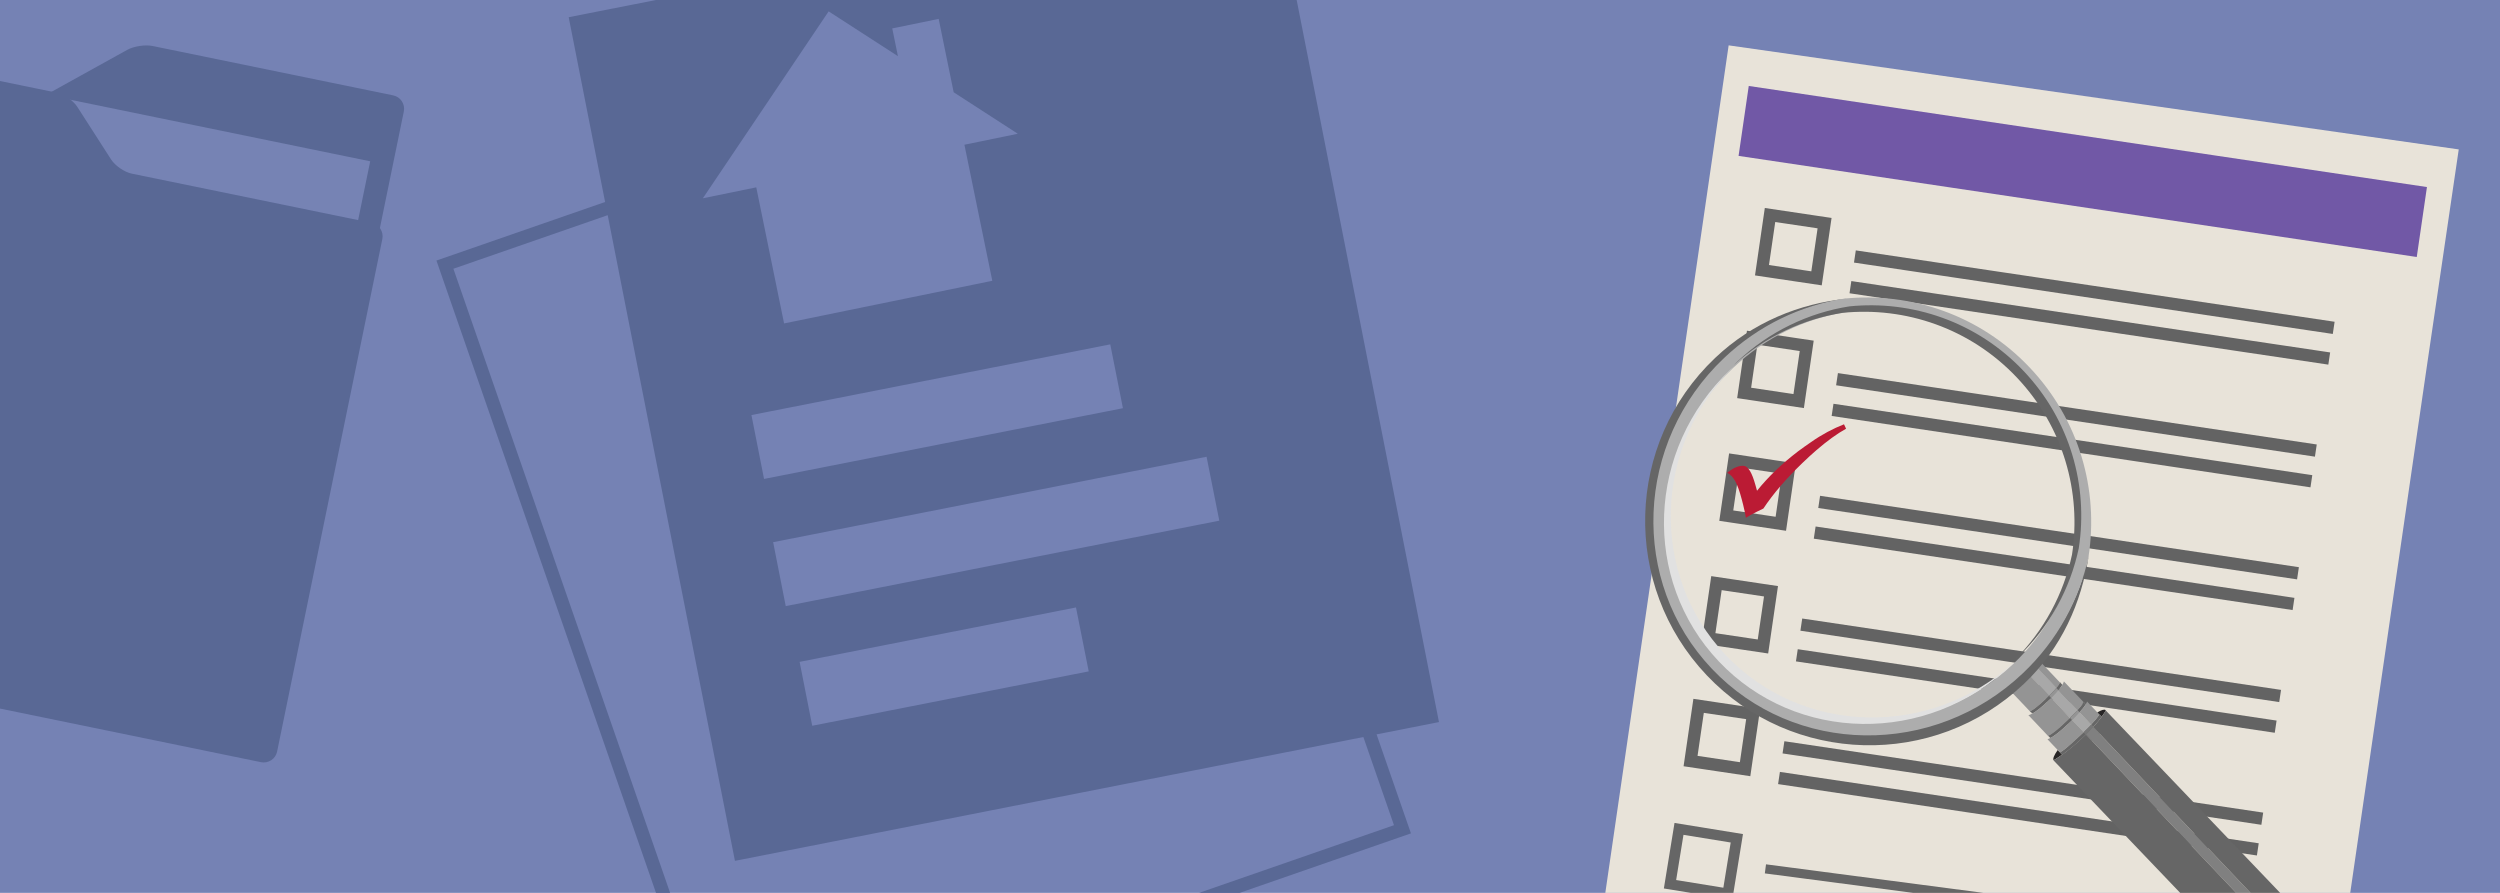
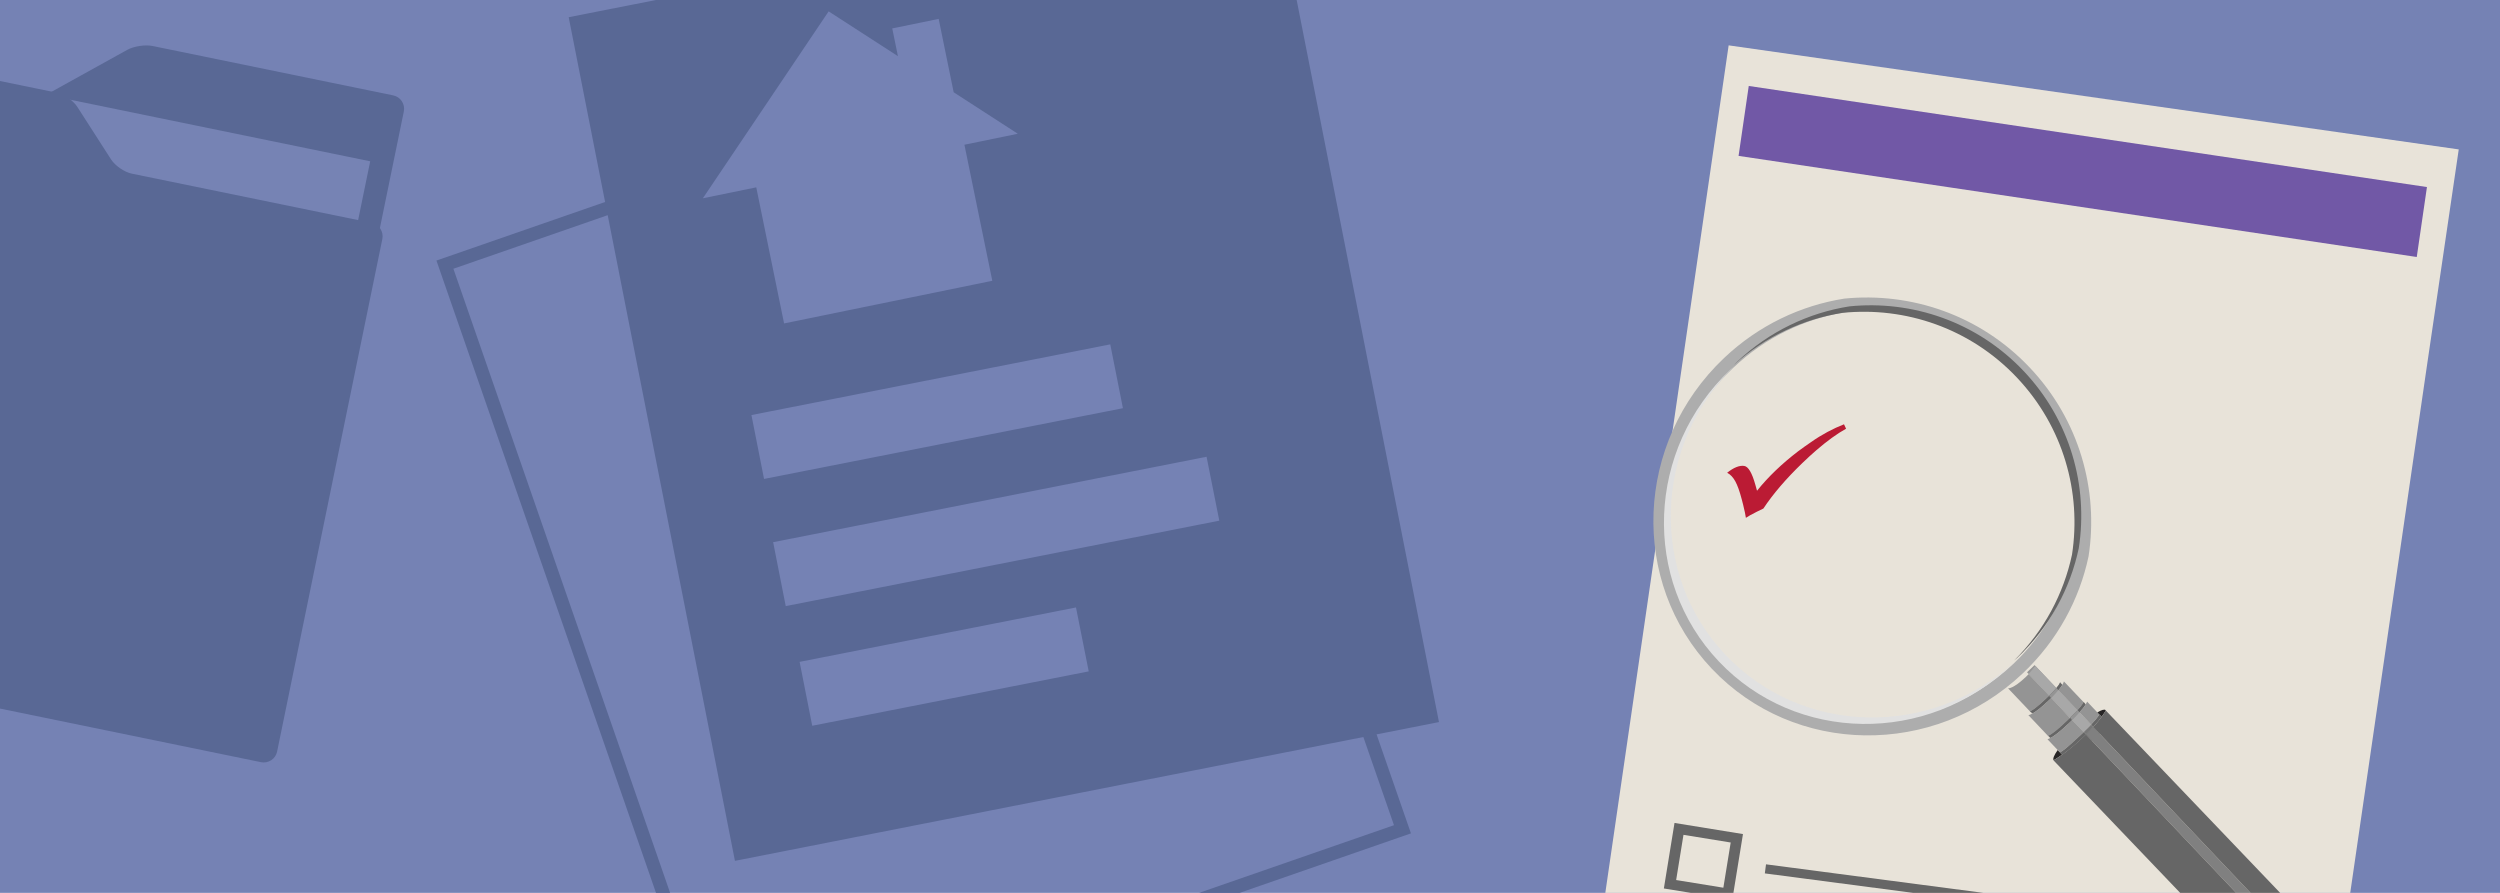
<svg xmlns="http://www.w3.org/2000/svg" version="1.1" id="Layer_1" x="0px" y="0px" width="700px" height="250px" viewBox="0 0 700 250" enable-background="new 0 0 700 250" xml:space="preserve">
  <rect fill="#7582B4" width="700" height="249.999" />
  <path fill="#596895" d="M223.892,185.321l77.384-15.235l3.563,17.897l-77.414,15.229L223.892,185.321z M216.482,151.81  l121.356-23.917l3.564,17.891l-121.398,23.924L216.482,151.81z M210.401,116.214l100.471-19.793l3.546,17.872l-100.485,19.806  L210.401,116.214z M232.022,3.184l19.401,12.545l-1.593-7.77l12.996-2.669l4.201,20.546l17.955,11.614l-14.946,3.071l0.588,2.883  l7.22,35.211l-22.535,4.617l-17.812,3.647l-17.955,3.678l-7.791-38.104l-14.946,3.062L232.022,3.184z M183.664,0.001l-24.432,4.815  l10.195,51.74l-47.226,16.398L183.676,250h3.955L126.95,75.25l43.204-15.002l35.63,180.789l175.954-34.672l8.575,24.687L335.746,250  h11.362l47.959-16.657l-9.626-27.716l17.472-3.444L363.067,0.001H183.664z" />
  <path fill="#596895" d="M12.679,59.01c0.325,2.076,2.273,4.117,4.33,4.539l82.07,16.848c2.056,0.423,4.084-0.914,4.506-2.972  l9.488-46.21c0.423-2.057-0.915-4.085-2.972-4.507L42.709,12.873c-2.056-0.423-5.242,0.066-7.08,1.083L11.36,27.4  c-1.837,1.017-3.073,3.547-2.749,5.621L12.679,59.01z" />
  <polygon fill="#7683B4" points="5.148,93.585 90.133,111.031 103.654,45.168 4.442,24.801 " />
  <path fill="#596895" d="M36.902,48.621c-2.056-0.423-4.668-2.214-5.802-3.979l-9.456-14.723c-1.134-1.767-3.745-3.558-5.801-3.979  L0,22.687v175.715l73.085,15.011c2.056,0.422,4.084-0.915,4.507-2.973l29.464-143.523c0.422-2.056-0.915-4.084-2.972-4.507  L36.902,48.621z" />
  <path fill="#272525" d="M318.152,51.804c-0.002-0.006-0.006-0.017-0.009-0.026c-0.044-0.176-0.21-0.78-0.222-0.826  c0-0.001-0.003-0.011-0.003-0.011s0.003,0.01,0.004,0.014c0.009,0.03,0.045,0.173,0.138,0.516  C318.121,51.684,318.145,51.775,318.152,51.804" />
  <polygon fill="#E8E3D9" points="449.488,250 658.065,250 679.479,102.844 688.447,41.835 484.022,12.7 " />
  <polygon fill="#7158A6" points="676.692,71.958 486.799,43.652 489.651,24.069 679.545,52.374 " />
-   <path fill="none" stroke="#636363" stroke-width="3.452" stroke-miterlimit="10" d="M499.369,209.252l134.069,19.985   M504.367,174.892l134.07,19.985 M509.366,140.533l134.068,19.985 M514.366,106.173l134.07,19.986 M498.119,217.841l134.069,19.986   M503.117,183.484l134.072,19.983 M508.116,149.123l134.071,19.985 M513.116,114.763l134.07,19.985 M518.118,80.406l134.067,19.983   M519.37,71.816l134.066,19.985 M488.627,215.374l-15.271-2.277l2.252-15.461l15.271,2.277L488.627,215.374z M493.629,181.014  l-15.272-2.274l2.25-15.463l15.273,2.277L493.629,181.014z M498.631,146.656l-15.273-2.276l2.248-15.463l15.274,2.278  L498.631,146.656z M503.631,112.297l-15.271-2.278l2.245-15.46l15.274,2.276L503.631,112.297z M508.629,77.937l-15.273-2.276  l2.25-15.461l15.275,2.277L508.629,77.937z" />
  <path fill="#BB1B34" d="M516.902,120.039l-0.582-1.238c-2.992,1.176-6.192,2.837-9.291,5.031c-1.13,0.792-2.378,1.632-3.579,2.548  c-4.514,3.454-8.355,7.127-11.483,11.03l-0.47-1.679c-0.932-3.343-1.975-5.102-3.116-5.272c-1.334-0.198-2.929,0.437-4.779,1.91  c0.904,0.47,1.66,1.265,2.275,2.386c0.616,1.119,1.221,2.795,1.804,5.028l0.401,1.555c0.419,1.703,0.673,2.923,0.768,3.656  c0.558-0.392,1.582-0.967,3.09-1.724l1.805-0.879c2.686-4.063,6.329-8.319,10.944-12.768c1.343-1.297,2.643-2.482,3.889-3.563  C511.631,123.426,514.406,121.418,516.902,120.039" />
  <path fill="#272525" d="M576.153,210.013c-1.001,1.411-1.436,2.465-1.138,2.844c0.217-0.134,1.057-0.597,2.382-1.54L576.153,210.013  z" />
-   <path fill="#949494" d="M576.802,191.106l-6.06-6.392c0,0,0.026,0.57-0.815,1.789l5.847,6.176  C576.586,191.703,576.776,191.27,576.802,191.106" />
  <path fill="#949494" d="M577.425,191.758l-0.054-0.055L577.425,191.758C577.425,191.784,577.425,191.784,577.425,191.758" />
  <path fill="#949494" d="M568.379,199.097C568.353,199.097,568.353,199.069,568.379,199.097c0.08,0.055,0.674,0.19,4.574-3.521  c0.297-0.297,0.569-0.541,0.839-0.811l-5.766-6.013c-0.242,0.244-0.514,0.515-0.812,0.812c-3.575,3.39-4.956,3.169-4.956,3.169  l6.717,7.072c0.053-0.026,0.107-0.054,0.186-0.108L568.379,199.097z" />
  <path fill="#666666" d="M576.802,190.999c0,0,0.028,0.028,0,0.108l0.601,0.624L576.802,190.999z" />
  <path fill="#949494" d="M576.342,193.274c0.509-0.623,0.867-1.111,1.083-1.49l-0.027-0.054l-0.601-0.624  c-0.026,0.164-0.216,0.597-1.028,1.545L576.342,193.274z" />
  <path fill="#666666" d="M576.342,193.274c0.509-0.623,0.867-1.111,1.083-1.49l-0.027-0.054l-0.601-0.624  c-0.026,0.164-0.216,0.597-1.028,1.545L576.342,193.274z" />
  <path fill="#949494" d="M574.364,195.414l-0.597-0.623c-0.241,0.244-0.545,0.514-0.837,0.813c-3.9,3.683-4.498,3.551-4.577,3.521  l0.812,0.595c0.868-0.488,2.275-1.491,4.361-3.495C573.823,195.929,574.121,195.657,574.364,195.414" />
  <path fill="#666666" d="M574.364,195.414l-0.597-0.623c-0.241,0.244-0.545,0.514-0.837,0.813c-3.9,3.683-4.498,3.551-4.577,3.521  l0.812,0.595c0.868-0.488,2.275-1.491,4.361-3.495C573.823,195.929,574.121,195.657,574.364,195.414" />
  <path fill="#949494" d="M568.379,199.097L568.379,199.097C568.353,199.069,568.353,199.097,568.379,199.097" />
  <path fill="#666666" d="M568.379,199.097L568.379,199.097C568.353,199.069,568.353,199.097,568.379,199.097" />
  <path fill="#949494" d="M584.007,197.229l-0.399-0.434l0.347,0.488C583.98,197.255,584.007,197.255,584.007,197.229" />
  <path fill="#949494" d="M577.887,190.782c0,0-0.028,0.298-0.46,1.002c-0.217,0.379-0.568,0.867-1.084,1.49l0.78,0.841l4.555,4.794  c0.326-0.353,0.564-0.656,0.78-0.896c0.762-0.921,0.925-1.272,0.949-1.412L577.887,190.782z" />
  <path fill="#949494" d="M575.014,196.089l-0.651-0.676c-0.242,0.243-0.542,0.516-0.838,0.812c-2.113,2.003-3.496,2.98-4.361,3.495  c-0.054,0.027-0.132,0.081-0.186,0.107c-0.732,0.407-1.036,0.407-1.036,0.407l6.121,6.474c0.026,0,0.054-0.026,0.079-0.026  l-0.674-0.622c0,0,0.324,0.107,2.139-1.381c0.758-0.621,1.788-1.519,3.169-2.845c0.298-0.27,0.568-0.542,0.839-0.812  L575.014,196.089z" />
  <polygon fill="#666666" points="583.411,196.605 583.601,196.823 583.411,196.551 " />
  <path fill="#949494" d="M580.215,201.589l-0.24-0.244l-3.818,3.657l-0.542-0.407c-1.842,1.49-2.14,1.381-2.14,1.381l0.677,0.625  c0.866-0.488,2.486-1.599,5.227-4.226C579.701,202.131,579.971,201.859,580.215,201.589" />
  <path fill="#949494" d="M582.896,198.529l-0.816,0.784l0.163,0.163c0.893-1.002,1.415-1.733,1.735-2.193l-0.351-0.488l-0.187-0.216  c-0.027,0.109-0.189,0.486-0.947,1.407L582.896,198.529z" />
  <path fill="#949494" d="M582.084,199.313l0.816-0.786l-0.437-0.541c-0.216,0.242-0.454,0.541-0.779,0.894L582.084,199.313z" />
  <path fill="#666666" d="M583.602,196.795l-0.19-0.216c-0.028,0.108-0.188,0.486-0.948,1.407c-0.217,0.243-0.455,0.543-0.78,0.894  l0.401,0.433l0.163,0.163c0.892-1.002,1.414-1.733,1.736-2.193L583.602,196.795z" />
  <path fill="#949494" d="M579.998,201.345l-0.347-0.379c-0.271,0.243-0.543,0.515-0.839,0.812c-1.381,1.3-2.409,2.222-3.17,2.844  l0.544,0.406L579.998,201.345z" />
  <path fill="#666666" d="M579.998,201.345l-0.347-0.379c-0.271,0.243-0.543,0.515-0.839,0.812c-1.381,1.3-2.409,2.222-3.17,2.844  c-1.842,1.491-2.144,1.381-2.144,1.381l0.678,0.623c0.865-0.488,2.49-1.599,5.227-4.225c0.295-0.27,0.567-0.542,0.839-0.812  L579.998,201.345z" />
  <path fill="#949494" d="M587.257,199.476l-2.867-3.034c0,0-0.058,0.218-0.383,0.758c0,0.028-0.026,0.055-0.026,0.055  c-0.298,0.486-0.84,1.195-1.736,2.192l0.298,0.326l1.707,1.813l1.246,1.329c0.65-0.673,1.11-1.218,1.435-1.626  c0.541-0.649,0.759-1.029,0.867-1.219L587.257,199.476z" />
  <path fill="#949494" d="M582.057,203.511l-1.629-1.707l-0.216-0.215c-0.27,0.241-0.542,0.511-0.836,0.812  c-2.739,2.601-4.359,3.737-5.227,4.225c-0.026,0.028-0.055,0.028-0.079,0.028c-0.565,0.292-0.784,0.325-0.784,0.325l2.87,3.032  l1.251,1.301l-0.622-0.65c0,0,0.186-0.028,1.056-0.651c0.834-0.621,2.302-1.842,4.79-4.228c0.296-0.27,0.567-0.542,0.816-0.781  L582.057,203.511z" />
  <path fill="#272525" d="M589.559,198.827c-0.293-0.298-1.137-0.054-2.302,0.649l0.569,0.596l0.62,0.649  c0.027-0.026,0.055-0.079,0.08-0.107c0.812-1.111,1.083-1.679,1.083-1.679l0.028,0.027  C589.614,198.91,589.586,198.855,589.559,198.827" />
  <path fill="#949494" d="M588.448,200.723l-0.619-0.651c-0.082,0.191-0.326,0.57-0.87,1.219l0.491,0.678  C587.853,201.507,588.178,201.101,588.448,200.723" />
  <path fill="#949494" d="M577.859,210.013c-0.867,0.651-1.057,0.651-1.057,0.651l0.623,0.653c0.325-0.217,0.65-0.493,1.029-0.764  L577.859,210.013z" />
  <path fill="#949494" d="M583.249,206.41c0.27-0.27,0.542-0.513,0.813-0.786l-0.597-0.623c-0.241,0.244-0.51,0.516-0.811,0.786  c-2.52,2.383-3.955,3.603-4.795,4.226l0.596,0.54C579.729,209.551,581.355,208.199,583.249,206.41" />
  <path fill="#666666" d="M583.465,205.002c-0.241,0.24-0.51,0.51-0.812,0.781c-2.52,2.383-3.954,3.603-4.794,4.228  c-0.867,0.651-1.057,0.651-1.057,0.651l0.623,0.65c0.325-0.217,0.65-0.488,1.03-0.758c1.306-1.002,2.924-2.329,4.827-4.145  c0.271-0.27,0.542-0.514,0.812-0.785L583.465,205.002z" />
  <path fill="#949494" d="M586.094,203.539c0.514-0.569,0.98-1.11,1.38-1.57l-0.487-0.678c-0.348,0.405-0.813,0.948-1.436,1.626  L586.094,203.539z" />
  <path fill="#666666" d="M587.826,200.073c-0.081,0.19-0.325,0.569-0.867,1.219c-0.352,0.405-0.819,0.948-1.435,1.626l0.562,0.595  c0.515-0.565,0.981-1.107,1.381-1.571c0.379-0.46,0.708-0.893,0.978-1.246L587.826,200.073z" />
  <path fill="#666666" d="M577.909,211.855l-0.51-0.542L577.909,211.855z" />
  <path fill="#949494" d="M569.68,186.232l-2.113,2.003l0.492,0.512c0.889-0.921,1.486-1.653,1.895-2.249L569.68,186.232z" />
  <path fill="#949494" d="M575.774,192.651l-5.846-6.175c-0.404,0.595-1.001,1.328-1.894,2.249l5.714,6.043  C574.691,193.87,575.312,193.194,575.774,192.651" />
  <path fill="#A8A8A8" d="M575.774,192.651l-5.846-6.175c-0.404,0.595-1.001,1.328-1.894,2.249l5.714,6.043  C574.691,193.87,575.312,193.194,575.774,192.651" />
  <path fill="#949494" d="M576.342,193.274l-0.568-0.595c-0.457,0.541-1.083,1.218-2.002,2.108l0.598,0.622  C575.205,194.574,575.855,193.87,576.342,193.274" />
  <path fill="#666666" d="M576.342,193.274l-0.568-0.595c-0.457,0.541-1.083,1.218-2.002,2.108l0.598,0.622  C575.205,194.574,575.855,193.87,576.342,193.274" />
  <path fill="#949494" d="M576.342,193.274l-0.568-0.595c-0.457,0.541-1.083,1.218-2.002,2.108l0.598,0.622  C575.205,194.574,575.855,193.87,576.342,193.274" />
  <path fill="#949494" d="M581.677,198.882l-4.554-4.795l-2.109,2.003l4.605,4.876C580.486,200.127,581.163,199.45,581.677,198.882" />
  <path fill="#949494" d="M575.014,196.089l2.109-2.003l-0.783-0.839c-0.488,0.595-1.138,1.304-1.978,2.139L575.014,196.089z" />
  <path fill="#A8A8A8" d="M577.126,194.086l-0.779-0.839c-0.49,0.595-1.143,1.304-1.977,2.139l0.649,0.677l4.605,4.875  c0.867-0.834,1.523-1.516,2.032-2.084L577.126,194.086z" />
  <path fill="#949494" d="M580.215,201.589c0.839-0.813,1.49-1.521,2.032-2.113l-0.163-0.163l-2.108,2.006L580.215,201.589z" />
  <path fill="#666666" d="M580.215,201.589c0.839-0.813,1.49-1.521,2.032-2.113l-0.163-0.163l-2.108,2.006L580.215,201.589z" />
-   <path fill="#949494" d="M579.62,200.966l0.351,0.379l2.108-2.005l-0.4-0.433C581.163,199.45,580.486,200.127,579.62,200.966" />
  <path fill="#666666" d="M579.62,200.966l0.351,0.379l2.108-2.005l-0.4-0.433C581.163,199.45,580.486,200.127,579.62,200.966" />
  <path fill="#949494" d="M582.084,199.313l-0.4-0.433c-0.515,0.569-1.198,1.245-2.032,2.084l0.346,0.38l0.244,0.242  c0.837-0.811,1.49-1.52,2.032-2.112L582.084,199.313z" />
  <path fill="#949494" d="M582.544,199.801l-2.113,2.003l1.629,1.706c0.759-0.703,1.49-1.326,2.194-1.895L582.544,199.801z" />
  <path fill="#949494" d="M585.524,202.944l-1.252-1.327c-0.705,0.569-1.433,1.218-2.195,1.894l1.414,1.491  C584.304,204.189,584.955,203.511,585.524,202.944" />
  <path fill="#949494" d="M580.215,201.589l0.216,0.215l2.113-2.003l-0.297-0.325C581.705,200.073,581.054,200.778,580.215,201.589" />
  <path fill="#A8A8A8" d="M584.251,201.616l-1.706-1.815l-0.298-0.326c-0.542,0.596-1.192,1.3-2.032,2.113l0.217,0.216l1.628,1.706  l1.409,1.491c0.84-0.813,1.523-1.491,2.059-2.059L584.251,201.616z" />
  <path fill="#949494" d="M586.094,203.539l-0.563-0.595c-0.542,0.569-1.22,1.273-2.059,2.057l0.6,0.62  C584.847,204.865,585.497,204.188,586.094,203.539" />
-   <path fill="#666666" d="M586.094,203.539l-0.563-0.595c-0.542,0.569-1.22,1.273-2.059,2.057l0.6,0.62  C584.847,204.865,585.497,204.188,586.094,203.539" />
  <path fill="#777777" d="M586.094,203.539l-0.563-0.595c-0.542,0.569-1.22,1.273-2.059,2.057l0.6,0.62  C584.847,204.865,585.497,204.188,586.094,203.539" />
  <polygon fill="#666666" points="585.227,206.871 585.795,207.467 587.908,205.462 587.311,204.839 " />
  <path fill="#666666" d="M586.58,204.053c-0.6,0.678-1.271,1.409-1.978,2.139l0.621,0.678l2.084-2.031L586.58,204.053z" />
  <path fill="#666666" d="M586.58,204.053l-0.492-0.514c-0.595,0.623-1.246,1.327-2.03,2.085l0.542,0.57  C585.305,205.462,585.983,204.731,586.58,204.053" />
-   <path fill="#666666" d="M480.111,186.964c-23.102-24.377-21.588-63.324,3.413-87.022c9.694-9.181,21.559-14.41,33.718-16.332  c-13.377,1.354-26.492,6.635-36.997,16.602c-25.189,23.888-26.242,63.675-2.361,88.862c23.889,25.189,63.676,26.245,88.864,2.359  c10.509-9.969,16.061-22.672,18.122-35.97c-2.577,12.052-8.53,23.049-18.228,32.232  C541.647,211.394,503.214,211.313,480.111,186.964" />
  <path fill="#ADADAD" d="M581.054,155.113c-2.409,11.294-8.179,22.073-17.252,30.713c-23.459,22.237-60.023,21.699-81.713-1.164  c-21.668-22.86-20.259-59.419,3.197-81.66c9.1-8.613,20.176-13.813,31.577-15.6c17.526-1.761,35.672,4.306,48.721,18.092  C578.644,119.28,583.737,137.698,581.054,155.113 M516.404,83.611c-12.16,1.923-23.969,7.448-33.664,16.63  c-25,23.698-26.512,62.646-3.413,87.021c23.102,24.377,62.105,24.918,87.079,1.246c9.692-9.18,15.841-20.687,18.389-32.717  c2.871-18.55-2.573-38.217-16.494-52.896C554.404,88.214,535.092,81.742,516.404,83.611" />
  <path fill="#E1E1E1" d="M483.173,183.389c-21.424-22.589-20.256-58.556,2.383-80.846c-0.351,0.325-0.732,0.649-1.086,1.003  c-23.458,22.236-24.86,58.773-3.194,81.66c21.669,22.859,58.259,23.4,81.711,1.163c0.349-0.35,0.707-0.675,1.054-1.032  C540.563,206.761,504.596,206.005,483.173,183.389" />
  <path fill="#666666" d="M517.867,85.777c-11.396,1.788-22.479,6.988-31.573,15.601c-0.274,0.27-0.544,0.542-0.819,0.812  c8.889-8.017,19.527-12.892,30.503-14.599c17.523-1.761,35.67,4.306,48.723,18.093c13.051,13.786,18.145,32.203,15.461,49.619  c-2.324,10.86-7.747,21.229-16.224,29.652c0.27-0.27,0.569-0.511,0.871-0.758c9.101-8.618,14.866-19.419,17.254-30.718  c2.682-17.415-2.411-35.833-15.464-49.614C553.538,90.083,535.392,84.017,517.867,85.777" />
  <polygon fill="#666666" points="494.152,244.552 535.646,250 555.324,250 494.484,242.011 " />
  <path fill="#666666" d="M469.323,246.411l2.051-12.656l13.221,2.147l-2.057,12.656L469.323,246.411z M465.88,248.773l7.549,1.227  h11.927l2.676-16.462l-19.17-3.114L465.88,248.773z" />
  <path fill="#808080" d="M585.227,206.871l0.568,0.596l40.318,42.532h4.024l-42.229-44.537l-0.597-0.623l-0.727-0.78l-0.491-0.514  c-0.596,0.623-1.246,1.327-2.031,2.087l0.545,0.567L585.227,206.871z" />
  <path fill="#666666" d="M587.311,204.839l0.597,0.618l42.229,44.542h8.298l-48.793-51.037l-0.028-0.028c0,0-0.271,0.568-1.083,1.681  c-0.028,0.027-0.055,0.079-0.08,0.108c-0.271,0.35-0.6,0.783-0.979,1.249c-0.379,0.457-0.835,0.998-1.381,1.57l0.492,0.514  L587.311,204.839z" />
  <path fill="#666666" d="M626.113,249.999l-40.315-42.533l-0.568-0.595l-0.621-0.679l-0.544-0.569  c-0.272,0.244-0.509,0.514-0.813,0.786c-1.894,1.788-3.521,3.143-4.822,4.145c-0.378,0.27-0.705,0.54-1.031,0.758  c-1.325,0.948-2.141,1.407-2.382,1.544l-0.053,0.026l35.482,37.117H626.113z" />
</svg>